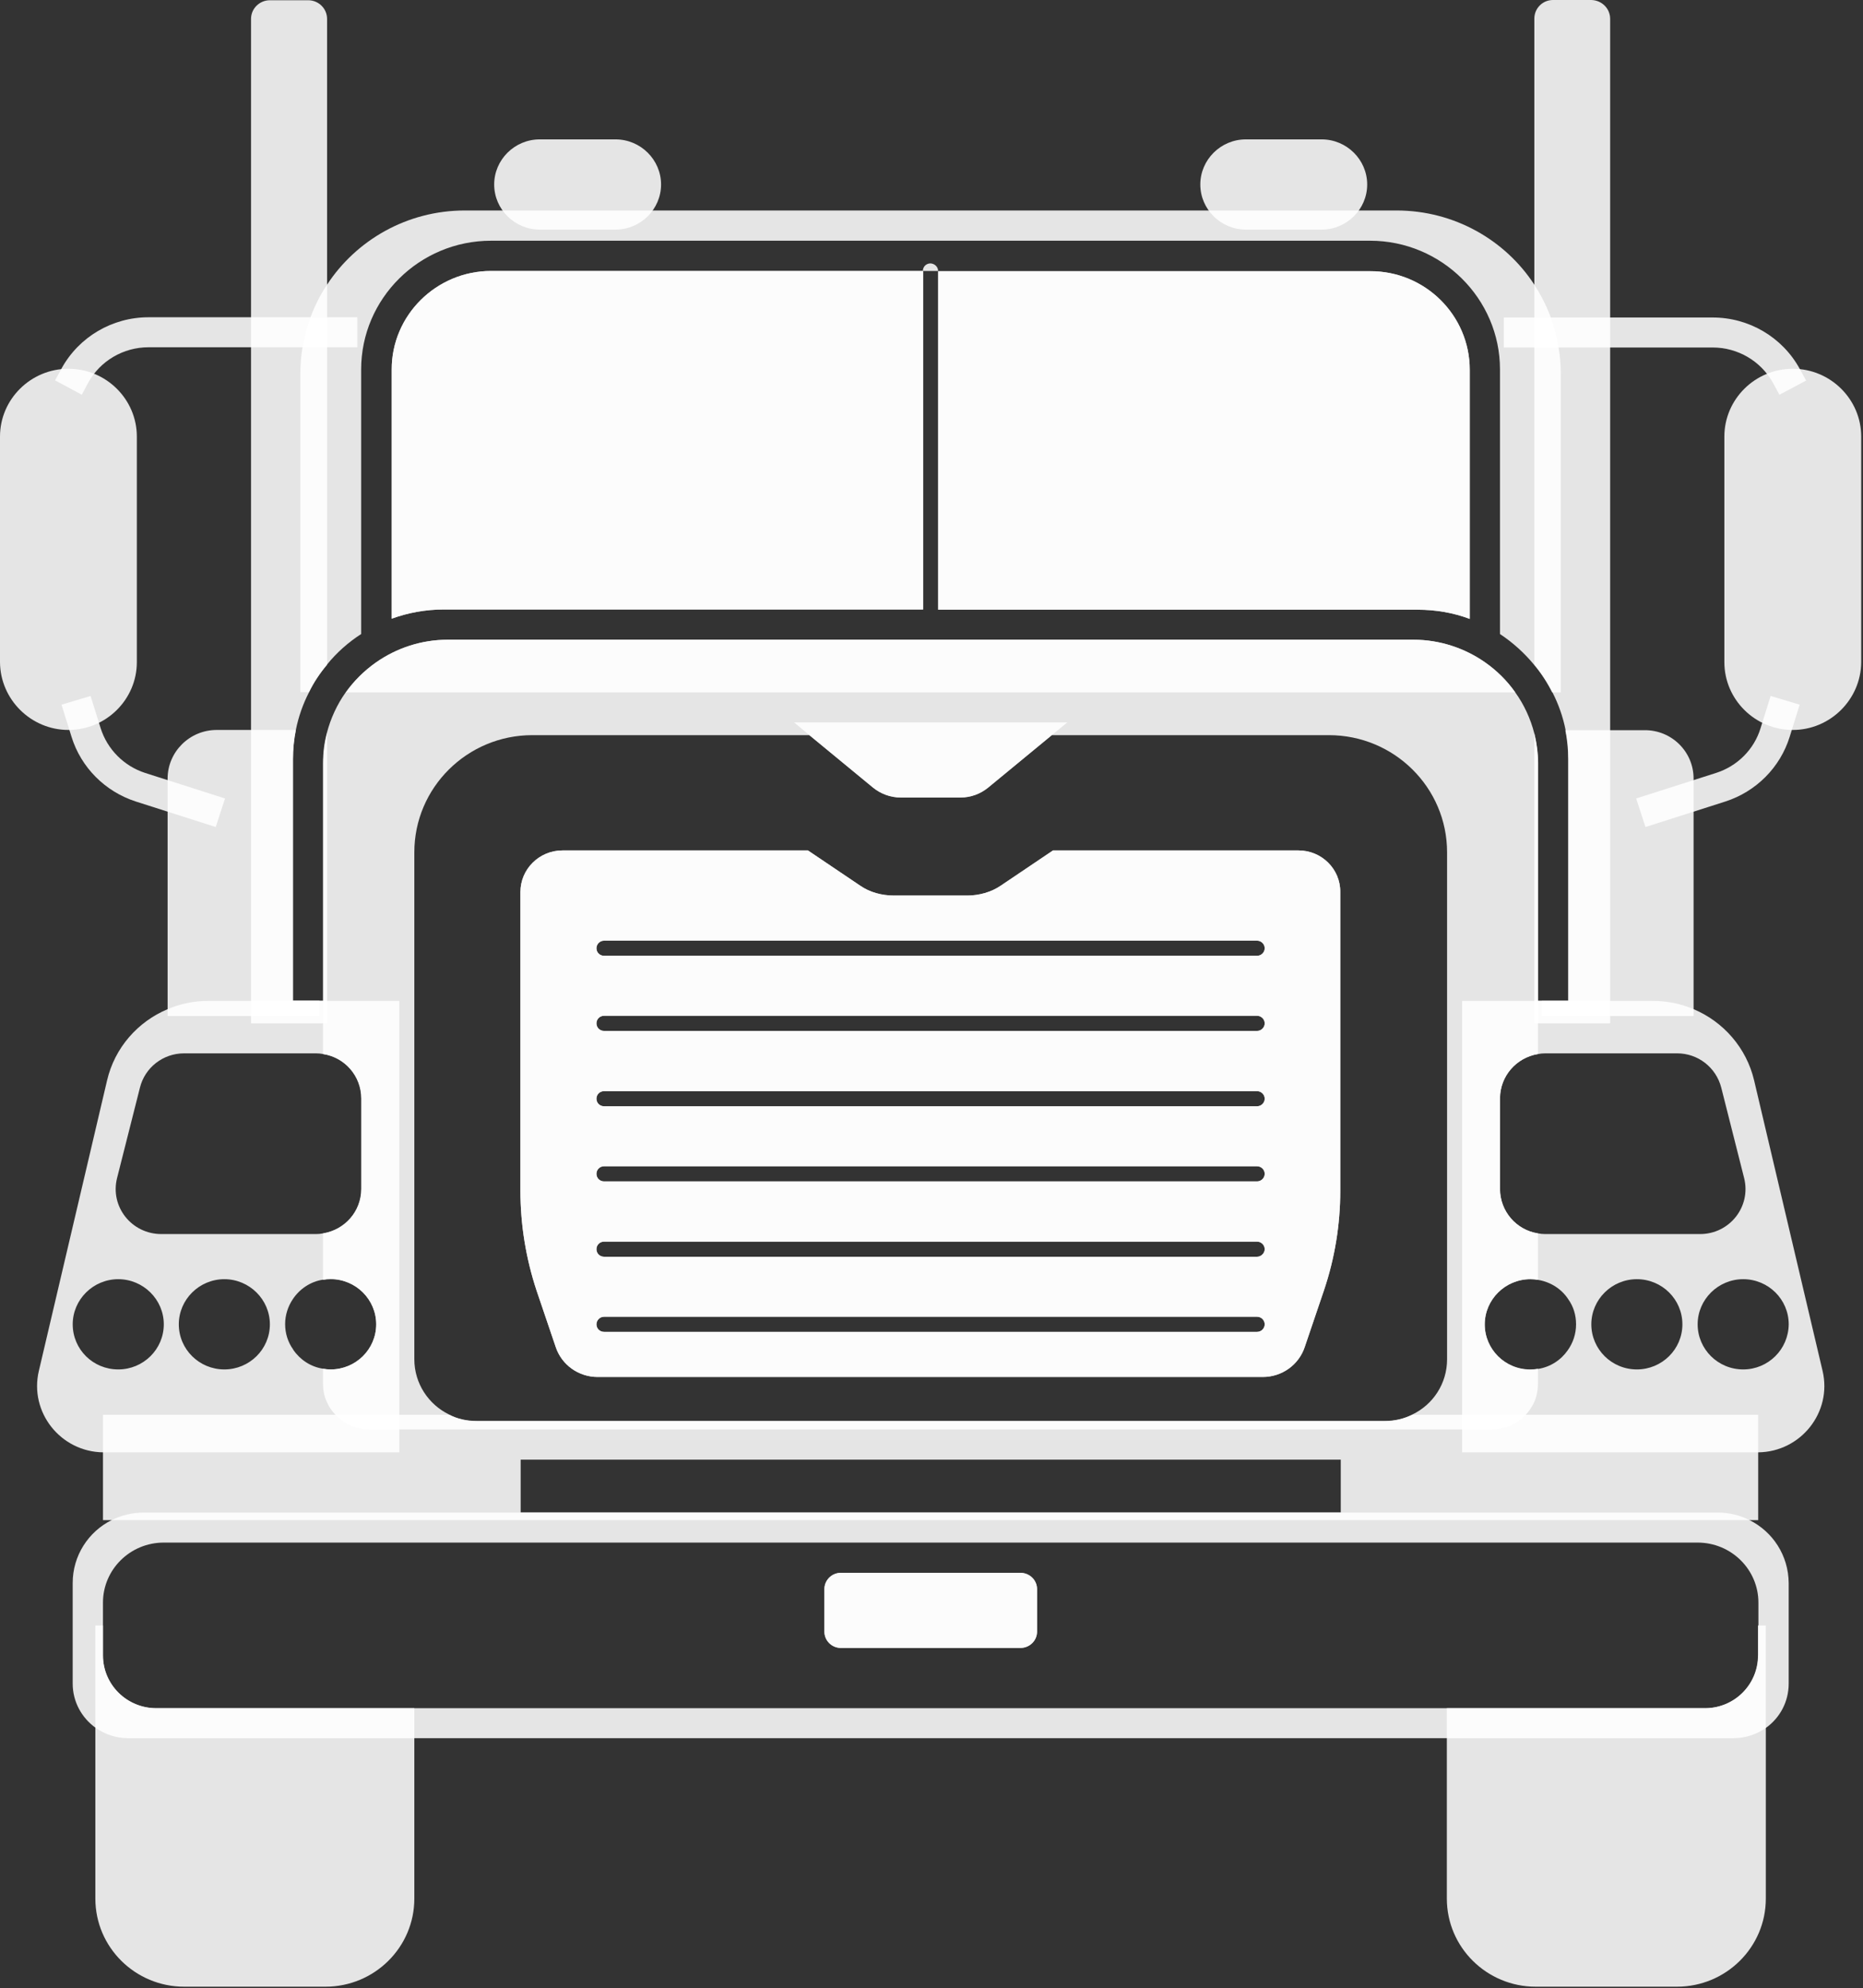
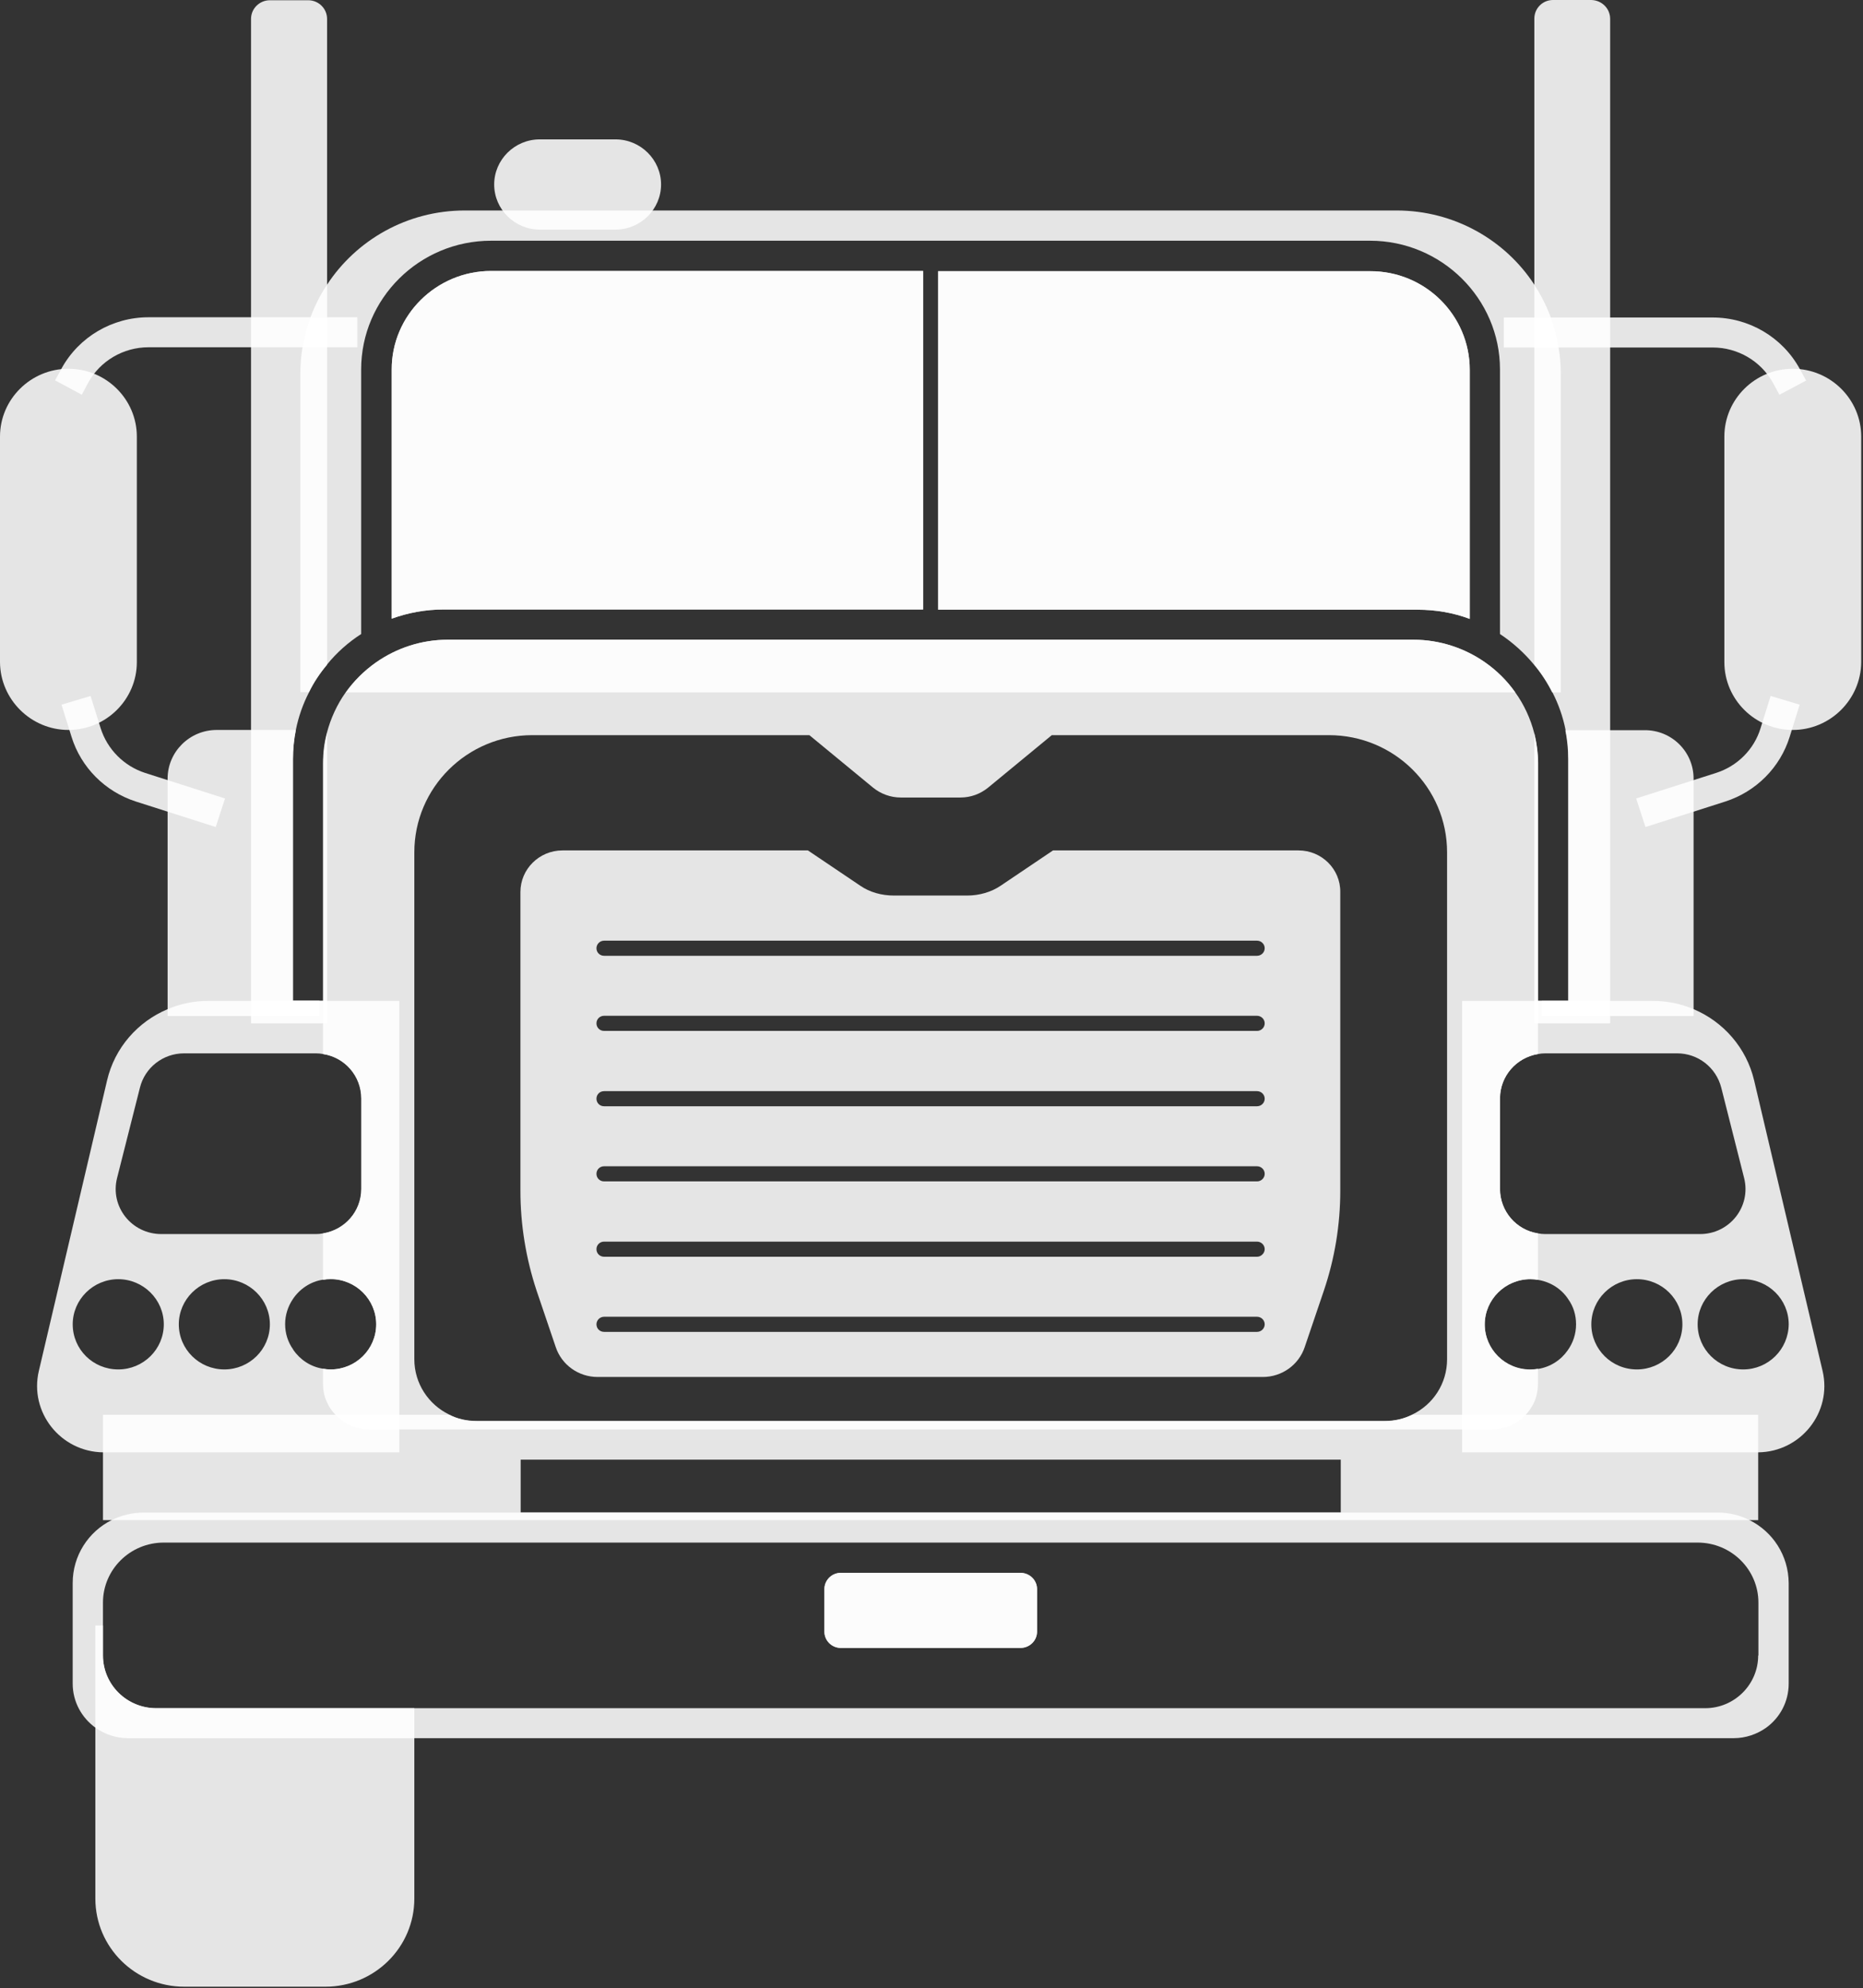
<svg xmlns="http://www.w3.org/2000/svg" width="881" height="940" viewBox="0 0 881 940" fill="none">
  <rect x="0" y="0" width="881" height="940" fill="#333333" stroke="none" />
  <path d="M847.793 345.097C829.981 345.097 815.438 330.69 815.438 313.045V206.389C815.438 188.744 829.981 174.337 847.793 174.337C865.606 174.337 880.149 188.744 880.149 206.389V313.045C880.036 330.69 865.493 345.097 847.793 345.097Z" fill="white" fill-opacity="0.87" />
  <path d="M778.123 390.997L773.727 377.483L811.494 365.422C821.64 362.183 829.531 354.254 832.575 344.202L837.31 329.014L851.064 333.146L846.329 348.334C841.82 362.853 830.433 374.244 815.89 378.935L778.123 390.997Z" fill="white" fill-opacity="0.87" />
  <path d="M841.48 186.621L838.437 181.037C832.687 170.651 821.752 164.285 809.914 164.285H711.156V150.102H809.914C827.05 150.102 842.833 159.371 851.063 174.336L854.107 179.92L841.48 186.621Z" fill="white" fill-opacity="0.87" />
  <path d="M32.356 345.097C50.168 345.097 64.711 330.69 64.711 313.045V206.389C64.711 188.744 50.168 174.337 32.356 174.337C14.543 174.337 0 188.744 0 206.389V313.045C0.113 330.69 14.656 345.097 32.356 345.097Z" fill="white" fill-opacity="0.87" />
  <path d="M102.027 390.998L64.26 378.936C49.717 374.245 38.33 362.854 33.821 348.335L29.086 333.147L42.84 329.015L47.575 344.203C50.731 354.255 58.623 362.184 68.657 365.423L106.424 377.484L102.027 390.998Z" fill="white" fill-opacity="0.87" />
  <path d="M38.673 186.621L26.047 179.808L29.091 174.224C37.321 159.259 53.104 149.989 70.24 149.989H168.998V164.173H70.24C58.29 164.173 47.354 170.65 41.717 180.925L38.673 186.621Z" fill="white" fill-opacity="0.87" />
  <path d="M232.246 128.099H436.526V288.137H209.924C201.244 288.137 192.901 289.701 185.235 292.493V174.781C185.122 149.095 206.317 128.099 232.246 128.099Z" fill="white" fill-opacity="0.87" />
-   <path d="M443.629 128.098H436.414C436.414 126.088 437.992 124.524 440.022 124.524C442.051 124.636 443.629 126.2 443.629 128.098Z" fill="white" fill-opacity="0.87" />
  <path d="M695.029 174.781V292.605C687.363 289.701 679.02 288.249 670.34 288.249H443.625V128.21H647.905C673.947 128.099 695.029 149.095 695.029 174.781Z" fill="white" fill-opacity="0.87" />
  <path d="M716.554 327.335H163.578C167.411 321.863 172.259 317.061 177.896 313.152C187.478 306.451 199.203 302.431 211.83 302.431H668.415C681.042 302.431 692.767 306.451 702.349 313.152C707.873 317.061 712.721 321.863 716.554 327.335Z" fill="white" fill-opacity="0.87" />
  <path d="M738.081 176.68V327.338H734.022C731.655 322.647 728.836 318.292 725.454 314.271C720.832 308.687 715.421 303.773 709.333 299.753V174.67C709.333 141.166 681.712 113.804 647.891 113.804H232.229C198.295 113.804 170.787 141.166 170.787 174.67V299.753C164.699 303.661 159.175 308.575 154.666 314.159C151.284 318.18 148.352 322.535 146.098 327.226H142.039V176.569C142.039 169.756 142.941 163.167 144.632 156.913C146.774 148.872 150.156 141.277 154.666 134.577C168.42 113.581 192.433 99.509 219.828 99.509H660.405C687.687 99.509 711.813 113.469 725.567 134.577C729.964 141.389 733.459 148.872 735.488 156.913C737.179 163.39 738.081 169.979 738.081 176.68Z" fill="white" fill-opacity="0.87" />
  <path d="M232.246 128.099H436.526V288.137H209.924C201.244 288.137 192.901 289.701 185.235 292.493V174.781C185.122 149.095 206.317 128.099 232.246 128.099Z" fill="white" fill-opacity="0.87" />
  <path d="M695.029 174.781V292.605C687.363 289.701 679.02 288.249 670.34 288.249H443.625V128.21H647.905C673.947 128.099 695.029 149.095 695.029 174.781Z" fill="white" fill-opacity="0.87" />
  <path d="M195.936 807.567V897.582C195.936 920.588 177.109 939.238 153.885 939.238H87.145C63.921 939.238 45.094 920.588 45.094 897.582V768.479H48.701V782.662C48.701 796.399 59.975 807.567 73.842 807.567H195.936Z" fill="white" fill-opacity="0.87" />
-   <path d="M835.046 768.479V897.582C835.046 920.588 816.218 939.238 792.995 939.238H726.254C703.03 939.238 684.203 920.588 684.203 897.582V807.567H806.298C820.164 807.567 831.325 796.399 831.325 782.662V768.479H835.046Z" fill="white" fill-opacity="0.87" />
  <path d="M667.856 668.856C664.023 670.755 659.626 671.872 654.891 671.872H225.362C220.627 671.872 216.231 670.867 212.398 668.856H48.703V718.666H831.438V668.856H667.856ZM246.219 714.981V690.076H634.035V714.981H246.219Z" fill="white" fill-opacity="0.87" />
  <path d="M490.413 751.279V771.382C490.413 775.626 486.918 779.088 482.522 779.088H397.63C393.346 779.088 389.852 775.626 389.852 771.382V751.279C389.852 747.035 393.346 743.573 397.63 743.573H482.522C486.806 743.573 490.413 746.924 490.413 751.279Z" fill="white" fill-opacity="0.87" />
  <path d="M827.369 718.667C822.859 716.322 817.673 715.094 812.262 715.094H67.858C62.447 715.094 57.261 716.434 52.751 718.667C41.816 724.14 34.375 735.419 34.375 748.374V795.951C34.375 804.55 38.659 812.144 45.198 816.835C49.482 819.85 54.78 821.749 60.53 821.749H819.815C825.565 821.749 830.864 819.85 835.148 816.835C841.686 812.144 845.858 804.55 845.858 795.951V748.374C845.745 735.308 838.304 724.14 827.369 718.667ZM831.427 782.661C831.427 796.397 820.153 807.565 806.4 807.565H73.833C59.966 807.565 48.693 796.397 48.693 782.661V757.644C48.693 742.009 61.545 729.277 77.441 729.277H802.792C818.688 729.277 831.54 742.009 831.54 757.644V782.661H831.427Z" fill="white" fill-opacity="0.87" />
  <path d="M490.413 751.279V771.382C490.413 775.626 486.918 779.088 482.522 779.088H397.63C393.346 779.088 389.852 775.626 389.852 771.382V751.279C389.852 747.035 393.346 743.573 397.63 743.573H482.522C486.806 743.573 490.413 746.924 490.413 751.279Z" fill="white" fill-opacity="0.87" />
  <path d="M154.674 8.936V314.271C151.292 318.292 148.361 322.648 146.106 327.338C143.288 332.81 141.146 338.841 139.906 345.096C139.004 349.563 138.553 354.142 138.553 358.832V473.082H152.87V360.842C152.87 355.928 153.547 351.126 154.674 346.547V483.803H118.711V8.936C118.711 4.022 122.769 0.113 127.617 0.113H145.768C150.616 0.113 154.674 4.022 154.674 8.936Z" fill="white" fill-opacity="0.87" />
  <path d="M151.071 473.194V480.341H79.258V368.102C79.258 355.482 89.63 345.096 102.482 345.096H139.91C139.009 349.563 138.558 354.142 138.558 358.832V473.082H151.071V473.194Z" fill="white" fill-opacity="0.87" />
  <path d="M761.429 8.934V483.802H725.578V346.769C726.705 351.348 727.382 356.039 727.382 360.841V473.08H741.7V358.831C741.7 354.14 741.249 349.561 740.347 345.094C739.107 338.84 736.965 332.809 734.146 327.337C731.779 322.646 728.96 318.291 725.578 314.27V8.823C725.578 3.909 729.524 0 734.372 0H752.522C757.483 0.112 761.429 4.021 761.429 8.934Z" fill="white" fill-opacity="0.87" />
  <path d="M800.884 368.099V480.338H729.07V473.19H741.584V358.941C741.584 354.25 741.133 349.671 740.231 345.204H777.66C790.512 345.092 800.884 355.367 800.884 368.099Z" fill="white" fill-opacity="0.87" />
-   <path d="M614.076 402.052H497.957L473.267 418.692C468.87 421.708 463.121 423.383 457.371 423.383H422.761C416.898 423.383 411.262 421.819 406.752 418.692L382.063 402.052H265.943C255.008 402.052 246.102 410.875 246.102 421.708V562.984C246.102 578.954 248.695 594.925 253.768 610.225L262.787 636.805C265.605 645.293 273.609 650.988 282.628 650.988H597.165C606.184 650.988 614.189 645.293 617.007 636.805L626.026 610.225C631.212 594.925 633.805 578.954 633.805 562.984V421.708C633.918 410.875 625.011 402.052 614.076 402.052ZM594.46 629.657H285.672C283.643 629.657 282.065 628.094 282.065 626.084C282.065 624.185 283.643 622.51 285.672 622.51H594.46C596.376 622.51 598.067 624.073 598.067 626.084C598.067 628.094 596.376 629.657 594.46 629.657ZM594.46 594.143H285.672C283.643 594.143 282.065 592.579 282.065 590.569C282.065 588.559 283.643 586.995 285.672 586.995H594.46C596.376 586.995 598.067 588.559 598.067 590.569C598.067 592.468 596.376 594.143 594.46 594.143ZM594.46 558.517H285.672C283.643 558.517 282.065 556.953 282.065 554.943C282.065 552.933 283.643 551.369 285.672 551.369H594.46C596.376 551.369 598.067 552.933 598.067 554.943C598.067 556.953 596.376 558.517 594.46 558.517ZM594.46 523.002H285.672C283.643 523.002 282.065 521.439 282.065 519.428C282.065 517.418 283.643 515.855 285.672 515.855H594.46C596.376 515.855 598.067 517.418 598.067 519.428C598.067 521.439 596.376 523.002 594.46 523.002ZM594.46 487.376H285.672C283.643 487.376 282.065 485.812 282.065 483.802C282.065 481.792 283.643 480.228 285.672 480.228H594.46C596.376 480.228 598.067 481.792 598.067 483.802C598.067 485.812 596.376 487.376 594.46 487.376ZM594.46 451.862H285.672C283.643 451.862 282.065 450.298 282.065 448.288C282.065 446.389 283.643 444.714 285.672 444.714H594.46C596.376 444.714 598.067 446.277 598.067 448.288C598.067 450.298 596.376 451.862 594.46 451.862Z" fill="white" fill-opacity="0.87" />
  <path d="M725.576 346.768C723.772 339.732 720.728 333.143 716.557 327.335C712.724 321.863 707.876 317.061 702.239 313.152C692.656 306.451 680.819 302.431 668.305 302.431H211.719C199.093 302.431 187.368 306.451 177.785 313.152C172.261 317.061 167.414 321.863 163.468 327.335C159.409 333.031 156.365 339.62 154.562 346.545C153.321 351.123 152.758 355.926 152.758 360.84V498.319C163.017 499.883 170.796 508.705 170.796 519.315V562.089C170.796 572.698 163.017 581.41 152.758 583.085V605.086C153.998 604.863 155.125 604.751 156.365 604.751C168.316 604.751 177.898 614.355 177.898 626.082C177.898 637.92 168.203 647.413 156.365 647.413C155.125 647.413 153.998 647.301 152.758 647.078V654.337C152.758 657.576 153.434 660.591 154.787 663.272C155.689 665.282 156.929 667.069 158.507 668.744C162.34 673.099 168.203 675.78 174.516 675.78H705.621C712.047 675.78 717.684 673.099 721.63 668.744C723.095 667.18 724.336 665.282 725.35 663.272C726.59 660.591 727.267 657.576 727.267 654.337V647.078C726.139 647.301 724.899 647.413 723.659 647.413C711.709 647.413 702.126 637.808 702.126 626.082C702.126 614.355 711.822 604.751 723.659 604.751C724.899 604.751 726.139 604.863 727.267 605.086V583.085C717.12 581.521 709.341 572.698 709.341 562.089V519.315C709.341 508.705 717.12 499.994 727.267 498.319V360.84C727.267 356.037 726.703 351.347 725.576 346.768ZM654.889 671.759H225.361C220.626 671.759 216.229 670.754 212.396 668.744C202.7 664.053 195.936 654.114 195.936 642.611V402.943C195.936 372.343 220.964 347.55 251.741 347.55H382.742L412.843 372.343C416.563 375.358 421.185 377.034 425.92 377.034H454.217C459.065 377.034 463.574 375.358 467.295 372.343L497.396 347.55H628.396C659.286 347.55 684.314 372.343 684.314 402.943V642.611C684.314 654.114 677.662 664.053 667.854 668.744C663.908 670.754 659.512 671.759 654.889 671.759Z" fill="white" fill-opacity="0.87" />
-   <path d="M504.72 341.521L497.392 347.551L467.292 372.344C463.571 375.36 459.062 377.035 454.214 377.035H425.917C421.182 377.035 416.56 375.36 412.839 372.344L382.739 347.551L375.523 341.521H504.72Z" fill="white" fill-opacity="0.87" />
-   <path d="M625 108.555H589.15C577.313 108.555 567.617 98.95 567.617 87.224C567.617 75.497 577.313 65.893 589.15 65.893H625C636.838 65.893 646.533 75.497 646.533 87.224C646.533 98.95 636.838 108.555 625 108.555Z" fill="white" fill-opacity="0.87" />
  <path d="M291.079 108.555H255.228C243.391 108.555 233.695 98.95 233.695 87.224C233.695 75.497 243.391 65.893 255.228 65.893H291.079C302.916 65.893 312.611 75.497 312.611 87.224C312.611 98.95 302.916 108.555 291.079 108.555Z" fill="white" fill-opacity="0.87" />
  <path d="M614.076 402.052H497.957L473.267 418.692C468.87 421.708 463.121 423.383 457.371 423.383H422.761C416.898 423.383 411.262 421.819 406.752 418.692L382.063 402.052H265.943C255.008 402.052 246.102 410.875 246.102 421.708V562.984C246.102 578.954 248.695 594.925 253.768 610.225L262.787 636.805C265.605 645.293 273.609 650.988 282.628 650.988H597.165C606.184 650.988 614.189 645.293 617.007 636.805L626.026 610.225C631.212 594.925 633.805 578.954 633.805 562.984V421.708C633.918 410.875 625.011 402.052 614.076 402.052ZM594.46 629.657H285.672C283.643 629.657 282.065 628.094 282.065 626.084C282.065 624.185 283.643 622.51 285.672 622.51H594.46C596.376 622.51 598.067 624.073 598.067 626.084C598.067 628.094 596.376 629.657 594.46 629.657ZM594.46 594.143H285.672C283.643 594.143 282.065 592.579 282.065 590.569C282.065 588.559 283.643 586.995 285.672 586.995H594.46C596.376 586.995 598.067 588.559 598.067 590.569C598.067 592.468 596.376 594.143 594.46 594.143ZM594.46 558.517H285.672C283.643 558.517 282.065 556.953 282.065 554.943C282.065 552.933 283.643 551.369 285.672 551.369H594.46C596.376 551.369 598.067 552.933 598.067 554.943C598.067 556.953 596.376 558.517 594.46 558.517ZM594.46 523.002H285.672C283.643 523.002 282.065 521.439 282.065 519.428C282.065 517.418 283.643 515.855 285.672 515.855H594.46C596.376 515.855 598.067 517.418 598.067 519.428C598.067 521.439 596.376 523.002 594.46 523.002ZM594.46 487.376H285.672C283.643 487.376 282.065 485.812 282.065 483.802C282.065 481.792 283.643 480.228 285.672 480.228H594.46C596.376 480.228 598.067 481.792 598.067 483.802C598.067 485.812 596.376 487.376 594.46 487.376ZM594.46 451.862H285.672C283.643 451.862 282.065 450.298 282.065 448.288C282.065 446.389 283.643 444.714 285.672 444.714H594.46C596.376 444.714 598.067 446.277 598.067 448.288C598.067 450.298 596.376 451.862 594.46 451.862Z" fill="white" fill-opacity="0.87" />
  <path d="M98.534 473.191C91.657 473.191 85.231 474.531 79.256 477.1C65.164 483.019 54.229 495.304 50.621 510.828L18.378 648.084C13.756 667.628 28.637 686.39 48.817 686.613H188.837V473.191H98.534ZM177.901 626.083C177.901 637.921 168.206 647.414 156.369 647.414C155.128 647.414 154.001 647.302 152.761 647.079C146.899 646.185 141.938 642.835 138.669 638.144V638.032C136.189 634.57 134.836 630.438 134.836 625.971C134.836 621.727 136.189 617.595 138.443 614.244C141.6 609.442 146.786 605.868 152.761 604.975C154.001 604.751 155.128 604.64 156.369 604.64C168.319 604.751 177.901 614.356 177.901 626.083ZM84.555 626.083C84.555 614.356 94.25 604.751 106.088 604.751C117.925 604.751 127.621 614.356 127.621 626.083C127.621 637.921 117.925 647.414 106.088 647.414C94.25 647.414 84.555 637.921 84.555 626.083ZM55.356 556.952L66.179 514.178C68.546 504.685 77.114 497.984 87.035 497.984H149.379C150.619 497.984 151.746 498.096 152.874 498.32C163.133 499.883 170.912 508.706 170.912 519.315V562.089C170.912 572.699 163.133 581.41 152.874 583.085C151.746 583.309 150.506 583.42 149.379 583.42H76.325C62.233 583.42 51.974 570.465 55.356 556.952ZM34.387 626.083C34.387 614.356 44.082 604.751 55.92 604.751C67.757 604.751 77.453 614.356 77.453 626.083C77.453 637.921 67.757 647.414 55.92 647.414C43.969 647.414 34.387 637.921 34.387 626.083Z" fill="white" fill-opacity="0.87" />
  <path d="M861.881 648.084L829.525 510.828C825.917 495.416 814.982 483.019 800.89 477.1C794.915 474.531 788.376 473.191 781.612 473.191H691.422V686.613H831.442C851.621 686.39 866.503 667.628 861.881 648.084ZM709.347 519.315C709.347 508.706 717.126 499.995 727.272 498.32C728.4 498.096 729.64 497.984 730.767 497.984H793.111C802.919 497.984 811.487 504.574 813.967 514.178L824.79 556.952C828.172 570.465 817.913 583.42 803.934 583.42H730.767C729.527 583.42 728.4 583.309 727.272 583.085C717.126 581.522 709.347 572.699 709.347 562.089V519.315ZM774.058 647.414C762.108 647.414 752.525 637.809 752.525 626.083C752.525 614.356 762.221 604.751 774.058 604.751C786.008 604.751 795.591 614.356 795.591 626.083C795.591 637.921 785.896 647.414 774.058 647.414ZM723.777 604.751C725.018 604.751 726.258 604.863 727.385 605.086C733.36 606.092 738.546 609.442 741.703 614.356C744.07 617.706 745.31 621.727 745.31 626.083C745.31 630.661 743.845 634.905 741.364 638.367C738.208 642.946 733.135 646.297 727.272 647.19C726.145 647.413 724.905 647.525 723.665 647.525C711.715 647.525 702.132 637.92 702.132 626.194C702.132 614.356 711.827 604.751 723.777 604.751ZM824.339 647.414C812.389 647.414 802.806 637.809 802.806 626.083C802.806 614.356 812.502 604.751 824.339 604.751C836.289 604.751 845.872 614.356 845.872 626.083C845.759 637.921 836.177 647.414 824.339 647.414Z" fill="white" fill-opacity="0.87" />
</svg>